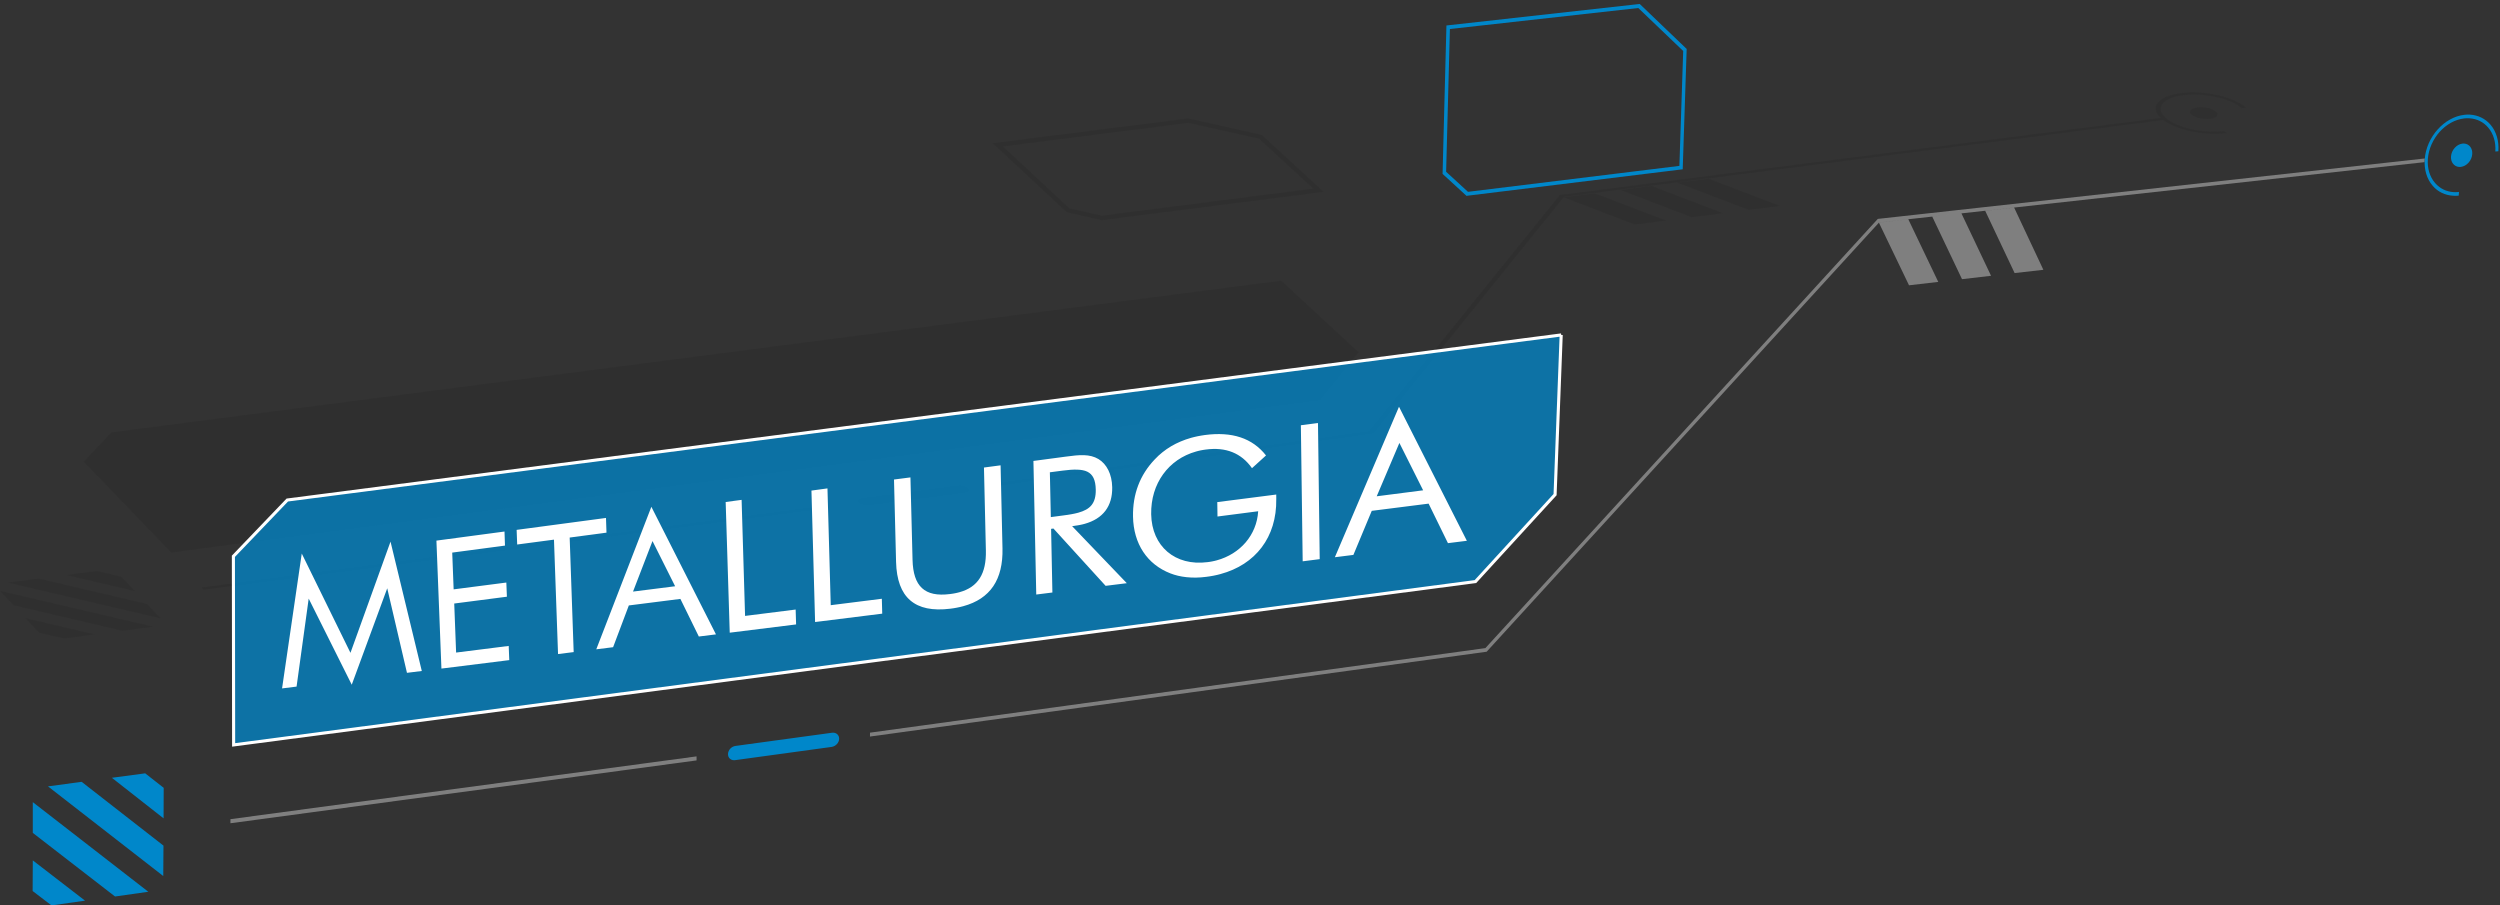
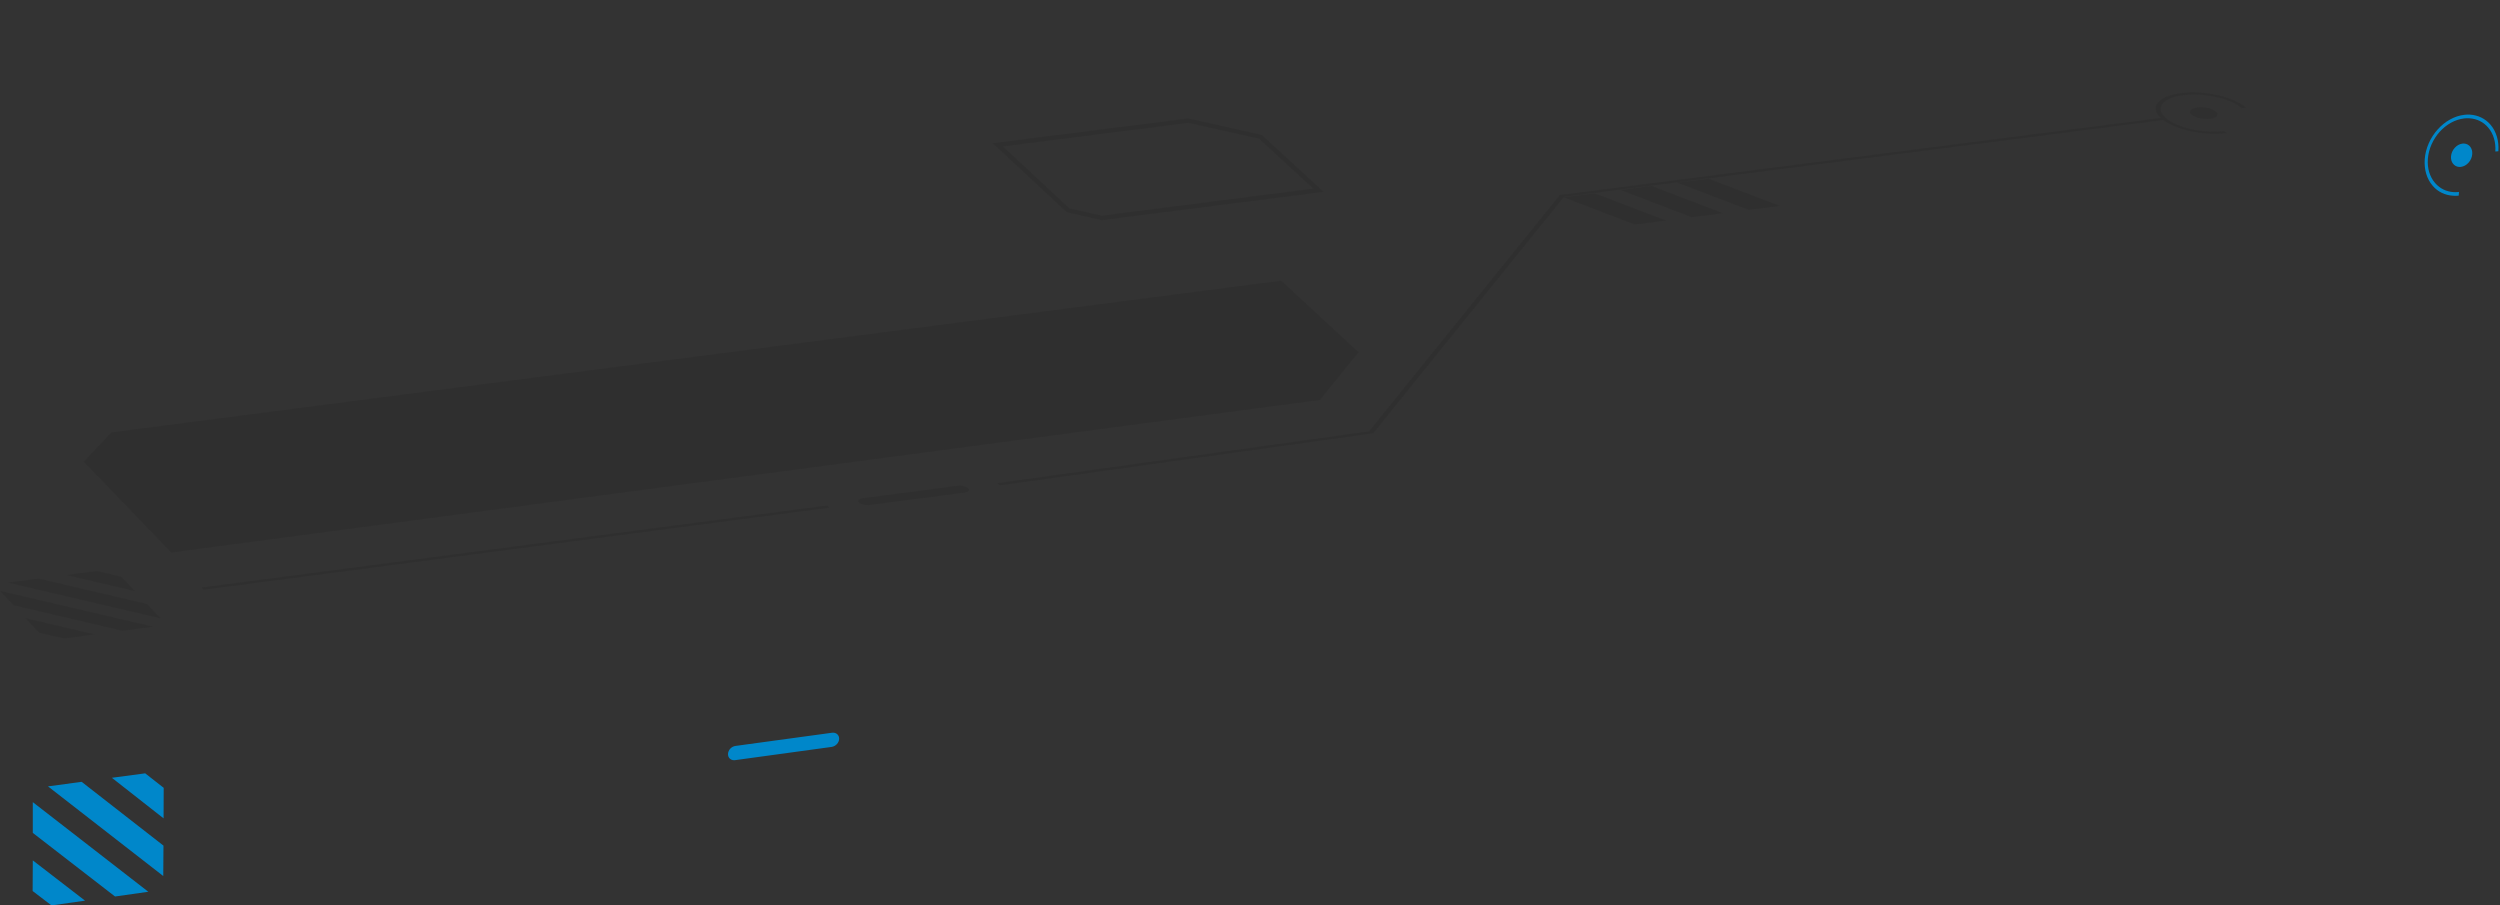
<svg xmlns="http://www.w3.org/2000/svg" width="370" height="134" viewBox="0 0 370 134">
  <rect x="0" y="0" width="370" height="134" fill="#333333" stroke="none" />
  <path d="M189.633 41.538l11.441 10.59-5.719 7.066-170.019 22.581-12.949-13.446 4.087-4.334 173.159-22.457m130.158-24.079l.021.023.029.015.019.026.03.016.07.064.059.05.068.055.069.064-88.688 11.362-.031.05-.062.015.041.004-28.127 34.865-.044.057-55.264 7.713-.331-.334 54.963-7.663 28.19-34.921.044-.06 88.944-11.401m-197.349 57.353l.334.323-92.631 12.151-.323-.332 92.62-12.142m204.319-60.99c.489.068.973.157 1.439.265.872.187 1.691.442 2.415.764.724.311 1.342.67 1.806 1.089l-.641.077c-.424-.369-.973-.687-1.625-.975-.655-.281-1.393-.514-2.172-.688-.392-.086-.795-.157-1.2-.216-.407-.057-.821-.096-1.235-.123-.826-.047-1.65-.028-2.412.076-.774.102-1.438.265-1.951.491-.521.216-.903.482-1.133.793-.239.298-.316.641-.241.992.076.353.315.729.739 1.096.403.365.963.698 1.614.975.645.276 1.383.51 2.164.688.376.086.763.157 1.155.21.424.061.854.099 1.277.125.829.049 1.648.041 2.424-.073l.344.314c-.814.106-1.698.129-2.577.084-.521-.031-1.048-.087-1.569-.158-.348-.05-.692-.104-1.03-.168-.842-.185-1.64-.417-2.354-.701-.715-.287-1.345-.619-1.842-.985l-.068-.064-.068-.055-.059-.05-.07-.064-.03-.016-.019-.026-.029-.015-.021-.023c-.432-.401-.668-.812-.732-1.195-.064-.386.044-.754.315-1.083.263-.337.696-.63 1.263-.873.574-.239 1.301-.415 2.146-.532.864-.112 1.779-.129 2.7-.076.424.021.853.062 1.277.12m-.309 2.095l.286.053c.256.059.487.134.698.23.199.092.392.185.519.312.139.107.215.228.24.344l-.076.321c-.086.099-.205.182-.37.246-.168.076-.374.124-.622.158-.247.031-.514.038-.781.022l-.395-.038-.379-.069c-.242-.054-.477-.122-.689-.216-.198-.094-.377-.195-.516-.305-.138-.129-.205-.236-.24-.354-.025-.112.011-.217.086-.317.076-.1.192-.183.36-.248.169-.076.374-.127.622-.158.248-.032.515-.039.77-.026l.487.045m-73.597 10.525l10.577 4.025-4.63.597-10.577-4.037 4.63-.585m-8.424 1.075l10.587 4.039-4.632.595-10.576-4.035 4.621-.599m-8.426 1.085l10.586 4.04-4.651.59-10.524-4.029-.041-.004.062-.015 4.568-.582m-221.661 55.9l3.631.855 2.003 2.133-10.181-2.393 4.547-.595m-8.632 1.121l16.063 3.771 2.014 2.13-22.635-5.294 4.558-.607m-1.933 5.871l10.234 2.399-4.571.601-3.65-.848-2.013-2.152m-3.779-4.046l22.665 5.3-4.549.607-16.113-3.775-2.003-2.132m163.078-55.532l31.287-3.999-8.012-7.38-10.43-2.35-27.481 3.481 9.836 9.163 4.8 1.085m12.844-14.391l10.704 2.409.111.018 9.174 8.442-32.753 4.182-.082.012-5.072-1.144-.121-.026-10.967-10.227 28.934-3.665.072-.001m-33.619 54.36l.324.061c.142.033.272.072.382.132.121.051.222.107.291.172l.113.214-.081.188-.234.165c-.103.043-.227.067-.384.092l-14.006 1.837c-.144.012-.298.023-.452.014l-.227-.021-.22-.042c-.143-.03-.286-.071-.396-.12-.11-.06-.218-.132-.288-.193l-.103-.213.07-.19.242-.153c.095-.041.23-.08.374-.093l14.006-1.847.453-.016.136.013m47.33-30.347l11.441 10.59-5.719 7.066-170.019 22.581-12.949-13.446 4.087-4.334 173.159-22.457m130.158-24.079l.021.023.029.015.019.026.03.016.07.064.059.05.068.055.069.064-88.688 11.362-.031.05-.062.015.041.004-28.127 34.865-.044.057-55.264 7.713-.331-.334 54.963-7.663 28.19-34.921.044-.06 88.944-11.401m-197.349 57.353l.334.323-92.631 12.151-.323-.332 92.62-12.142m204.319-60.99c.489.068.973.157 1.439.265.872.187 1.691.442 2.415.764.724.311 1.342.67 1.806 1.089l-.641.077c-.424-.369-.973-.687-1.625-.975-.655-.281-1.393-.514-2.172-.688-.392-.086-.795-.157-1.2-.216-.407-.057-.821-.096-1.235-.123-.826-.047-1.65-.028-2.412.076-.774.102-1.438.265-1.951.491-.521.216-.903.482-1.133.793-.239.298-.316.641-.241.992.076.353.315.729.739 1.096.403.365.963.698 1.614.975.645.276 1.383.51 2.164.688.376.086.763.157 1.155.21.424.061.854.099 1.277.125.829.049 1.648.041 2.424-.073l.344.314c-.814.106-1.698.129-2.577.084-.521-.031-1.048-.087-1.569-.158-.348-.05-.692-.104-1.03-.168-.842-.185-1.64-.417-2.354-.701-.715-.287-1.345-.619-1.842-.985l-.068-.064-.068-.055-.059-.05-.07-.064-.03-.016-.019-.026-.029-.015-.021-.023c-.432-.401-.668-.812-.732-1.195-.064-.386.044-.754.315-1.083.263-.337.696-.63 1.263-.873.574-.239 1.301-.415 2.146-.532.864-.112 1.779-.129 2.7-.076.424.021.853.062 1.277.12m-.309 2.095l.286.053c.256.059.487.134.698.23.199.092.392.185.519.312.139.107.215.228.24.344l-.076.321c-.086.099-.205.182-.37.246-.168.076-.374.124-.622.158-.247.031-.514.038-.781.022l-.395-.038-.379-.069c-.242-.054-.477-.122-.689-.216-.198-.094-.377-.195-.516-.305-.138-.129-.205-.236-.24-.354-.025-.112.011-.217.086-.317.076-.1.192-.183.36-.248.169-.076.374-.127.622-.158.248-.032.515-.039.77-.026l.487.045m-73.597 10.525l10.577 4.025-4.63.597-10.577-4.037 4.63-.585m-8.424 1.075l10.587 4.039-4.632.595-10.576-4.035 4.621-.599m-8.426 1.085l10.586 4.04-4.651.59-10.524-4.029-.041-.004.062-.015 4.568-.582m-221.661 55.9l3.631.855 2.003 2.133-10.181-2.393 4.547-.595m-8.632 1.121l16.063 3.771 2.014 2.13-22.635-5.294 4.558-.607m-1.933 5.871l10.234 2.399-4.571.601-3.65-.848-2.013-2.152m-3.779-4.046l22.665 5.3-4.549.607-16.113-3.775-2.003-2.132m163.078-55.532l31.287-3.999-8.012-7.38-10.43-2.35-27.481 3.481 9.836 9.163 4.8 1.085m12.844-14.391l10.704 2.409.111.018 9.174 8.442-32.753 4.182-.082.012-5.072-1.144-.121-.026-10.967-10.227 28.934-3.665.072-.001m-33.619 54.36l.324.061c.142.033.272.072.382.132.121.051.222.107.291.172l.113.214-.081.188-.234.165c-.103.043-.227.067-.384.092l-14.006 1.837c-.144.012-.298.023-.452.014l-.227-.021-.22-.042c-.143-.03-.286-.071-.396-.12-.11-.06-.218-.132-.288-.193l-.103-.213.07-.19.242-.153c.095-.041.23-.08.374-.093l14.006-1.847.453-.016.136.013" opacity=".15" fill="#1C1C1B" />
-   <path fill="#0087CA" d="M217.263 28.39l31.286-3.839.565-17.005-6.646-6.36-27.882 3.107-.559 21.13 3.236 2.967m25.422-27.799l6.864 6.577.079.072-.586 17.815-31.891 3.915-.106.021-3.544-3.255.571-21.966 28.512-3.172.101-.007" />
-   <path opacity=".75" fill="#0087CA" d="M231.056 49.571l-.904 23.636-11.789 12.867-183.785 24.173-.036-27.917 7.979-8.326 188.535-24.433" />
-   <path stroke="#fff" stroke-width=".458" d="M231.056 49.571l-.904 23.636-11.789 12.867-183.785 24.173-.036-27.917 7.979-8.326 188.535-24.433" fill="none" />
  <path fill="#0087CA" d="M365.589 16.968c.295.018.582.066.861.14.278.073.547.174.803.301.254.125.496.277.723.453.225.177.434.376.623.598.216.254.401.532.561.828.154.298.284.614.383.947.1.333.165.679.201 1.041.037.357.04.731.012 1.109l-.447.038c.024-.342.02-.677-.016-1.004-.033-.323-.094-.639-.185-.938-.089-.302-.205-.589-.349-.856-.144-.268-.314-.517-.51-.748-.172-.204-.363-.391-.57-.552-.207-.161-.43-.3-.664-.416-.234-.117-.482-.208-.739-.275-.257-.065-.522-.111-.795-.125l-.187-.01h-.189l-.189.011-.193.015c-.689.076-1.355.299-1.976.641-.619.343-1.188.801-1.679 1.345-.487.546-.896 1.176-1.197 1.858-.303.68-.494 1.417-.549 2.17-.025.345-.02.68.013 1.006.034.323.097.638.188.939.089.298.209.582.354.851.143.268.315.517.512.744.176.204.367.387.574.546.205.164.426.301.661.418.233.112.479.203.736.269.255.066.521.109.792.124l.191.007.191-.004.196-.01.196-.019-.036.542-.208.017-.205.009h-.205l-.199-.009c-.298-.016-.589-.059-.869-.131-.281-.07-.551-.168-.808-.293-.259-.122-.503-.273-.728-.447-.229-.176-.439-.375-.629-.602-.219-.249-.407-.524-.565-.819-.161-.296-.29-.61-.39-.942-.1-.332-.168-.682-.206-1.043-.038-.361-.043-.732-.018-1.115.06-.827.271-1.633.601-2.379.329-.749.777-1.439 1.312-2.035.534-.597 1.155-1.101 1.83-1.474.675-.375 1.401-.619 2.153-.699l.21-.018.21-.012.206.002.207.006m-.894 4.281c.187.009.357.059.51.141.152.08.286.193.393.33.107.139.189.303.24.488.053.182.072.383.056.599-.015.237-.075.468-.169.685-.094.214-.223.413-.376.582-.153.172-.332.316-.526.425-.193.108-.404.179-.621.203l-.062.006-.06.003-.06.001-.06-.003c-.187-.012-.358-.058-.513-.141-.152-.08-.287-.195-.395-.333-.109-.138-.193-.3-.244-.484-.053-.183-.073-.383-.058-.599.019-.236.077-.469.173-.683.094-.216.223-.415.377-.585.153-.173.334-.319.529-.428.195-.107.404-.178.626-.203l.06-.005.061-.003.061-.001.058.005" />
-   <path d="M358.847 23.457l-.035.543-68.521 7.579-.002-.002-1.38.155-10.81 1.194-.004.008-.025.002.008.017-58.053 63.502-91.271 12.555.009-.576 91.074-12.514 58.012-63.451.078-.073 80.92-8.939m-255.759 88.488l.005.596-68.988 9.3-.002-.603 68.985-9.293m195.002-81.223l4.327 9.209-4.253.483-4.357-9.215 4.283-.477m-7.801.855l.002.002 4.384 9.238-4.297.5-4.404-9.256 2.935-.329 1.38-.155m-7.862.873l4.436 9.272-4.328.502-4.457-9.271-.008-.017.025-.002 4.332-.484" opacity=".5" fill="#CDCDCD" />
  <path fill="#0087CA" d="M21.489 114.453l2.738 2.147-.018 4.517-7.652-6.003 4.932-.661m-9.404 1.258l12.109 9.441-.031 4.5-17.063-13.271 4.985-.67m-7.231 11.625l7.732 5.962-4.965.702-2.791-2.129.024-4.535m0-8.619l17.095 13.264-4.925.701-12.17-9.414v-4.551m118.449-10.279c.13 0 .25.025.358.07.109.043.206.107.285.188s.144.176.185.283c.043.109.064.23.063.361-.001.146-.034.286-.093.421-.057.133-.14.257-.241.366-.101.107-.22.201-.351.273-.131.071-.275.121-.423.143l-14.265 1.957-.046.007-.043.005-.044.003-.043-.001c-.132.001-.254-.025-.364-.068-.11-.047-.207-.108-.288-.191-.079-.08-.144-.176-.186-.285-.043-.109-.063-.23-.061-.362.003-.149.036-.292.092-.43.057-.136.141-.263.243-.372.101-.109.22-.203.354-.271.134-.072.28-.121.433-.139l14.26-1.947.042-.005.045-.002.043-.003.045-.001" />
-   <path d="M44.661 81.924l-2.915 19.961 2.147-.268 1.794-13.022 6.372 12.743 5.251-14.27 2.92 12.511 2.196-.272-4.629-19.145-5.929 16.458-7.207-14.696m19.929-1.913l.741 18.939 10.041-1.252-.084-2.1-7.784.982-.278-7.258 7.795-1.009-.083-2.097-7.799 1.009-.21-5.44 7.807-1.037-.069-2.082-10.077 1.345m11.871-1.589l.081 2.166 5.446-.721.601 16.932 2.314-.289-.592-16.951 5.448-.726-.074-2.177-13.224 1.766m23.456 8.344l-6.231.789 2.882-7.479 3.349 6.69m-3.516-11.76l-8.154 21.093 2.49-.312 2.329-6.181 7.63-.967 2.729 5.567 2.536-.317-9.56-18.883m10.996-.711l.602 19.344 9.822-1.223-.066-2.203-7.486.943-.513-17.175-2.359.314m12.695-1.688l.54 19.454 9.937-1.239-.059-2.205-7.562.951-.485-17.285-2.371.324m12.218-1.638l.306 12.203c.036 1.32.226 2.452.575 3.399.347.944.854 1.706 1.521 2.28.667.577 1.494.968 2.482 1.174.99.204 2.144.226 3.464.062l.505-.071.487-.088.47-.099.453-.115c.996-.273 1.861-.654 2.599-1.146.738-.493 1.347-1.093 1.83-1.803.483-.714.835-1.535 1.062-2.472.228-.933.328-1.978.302-3.134l-.281-12.291-2.461.328.284 12.279c.019.853-.043 1.617-.189 2.298-.146.678-.377 1.271-.7 1.784-.321.51-.731.938-1.237 1.288-.504.348-1.104.616-1.8.808l-.325.082-.339.072-.352.061-.367.051c-.941.12-1.753.109-2.443-.037-.688-.145-1.255-.429-1.706-.846-.452-.418-.79-.973-1.018-1.668-.23-.696-.355-1.532-.377-2.511l-.311-12.202-2.434.314m27.272 4.911l-.482.118-.525.105-.567.093-.606.084-1.881.25-.142-6.631 1.886-.246c.816-.107 1.529-.166 2.137-.147.609.016 1.116.107 1.522.305.405.199.71.5.919.933.205.433.315.997.329 1.72.009.509-.039.949-.142 1.325-.104.376-.261.692-.478.963-.216.271-.486.489-.814.673-.331.184-.715.332-1.156.455m-6.636-7.66l.419 19.77 2.389-.299-.191-9.421.344-.049 7.724 8.482 3.137-.391-8.094-8.441.11-.015.11-.013.106-.016.109-.02.373-.053.359-.064.347-.074.335-.086c.679-.189 1.277-.447 1.791-.77.515-.323.944-.716 1.288-1.166.345-.457.602-.977.77-1.557.168-.58.247-1.219.234-1.922-.01-.49-.064-.947-.164-1.374-.095-.425-.236-.815-.412-1.171-.177-.354-.388-.67-.632-.942-.245-.272-.522-.505-.825-.688-.322-.192-.66-.33-1.016-.421-.354-.093-.728-.138-1.121-.153-.394-.014-.809.005-1.248.043-.438.041-.902.098-1.395.166l-.15.019-.155.02-.16.022-.168.023-4.214.561m23.311-3.413c-.529.148-1.04.328-1.529.537-.492.207-.959.442-1.407.707-.447.269-.874.56-1.278.885-.403.321-.782.671-1.14 1.055-.554.581-1.036 1.194-1.446 1.84-.409.644-.746 1.316-1.013 2.025-.266.704-.464 1.44-.59 2.208-.125.769-.182 1.565-.167 2.394.017 1.008.159 1.955.412 2.826.252.873.621 1.672 1.092 2.386.473.716 1.05 1.345 1.724 1.882.675.535 1.447.978 2.309 1.312.354.139.731.255 1.131.35.398.093.818.166 1.26.211.444.047.909.068 1.39.062.482-.008.987-.045 1.508-.112l.549-.077.536-.094.524-.111.512-.13c1.291-.351 2.457-.864 3.479-1.526 1.023-.664 1.901-1.475 2.616-2.423.716-.946 1.267-2.023 1.631-3.22.367-1.195.55-2.511.527-3.926l.001-.171-.001-.171-.001-.168.002-.164-8.729 1.12.031 2.134 6.022-.78c-.054.881-.245 1.717-.562 2.489-.312.772-.75 1.482-1.284 2.113-.538.626-1.176 1.176-1.896 1.625-.721.449-1.524.803-2.39 1.039l-.333.084-.337.072-.346.062-.349.048c-1.197.152-2.312.085-3.311-.18-.999-.265-1.883-.726-2.62-1.351-.737-.628-1.328-1.421-1.74-2.356-.413-.938-.646-2.013-.668-3.204-.019-1.138.131-2.214.43-3.206.3-.992.751-1.902 1.331-2.707.579-.805 1.291-1.503 2.109-2.074.821-.569 1.753-1.009 2.775-1.295l.346-.093.354-.078.356-.065.364-.053c.743-.101 1.446-.118 2.104-.056.661.066 1.275.212 1.848.442.573.229 1.1.541 1.585.935.484.395.923.873 1.318 1.434l2.075-1.883c-.505-.647-1.074-1.189-1.705-1.638-.631-.445-1.325-.794-2.081-1.043-.754-.25-1.572-.403-2.452-.458-.878-.057-1.818-.018-2.822.116l-.531.082-.52.096-.506.113-.497.129m16.272-1.868l.269 20.137 2.52-.32-.256-20.149-2.533.332m18.096 9.629l-6.871.885 3.357-7.896 3.514 7.011m-3.573-12.367l-9.492 22.273 2.743-.345 2.718-6.521 8.415-1.067 2.862 5.849 2.799-.35-10.045-19.839" fill="#fff" />
</svg>